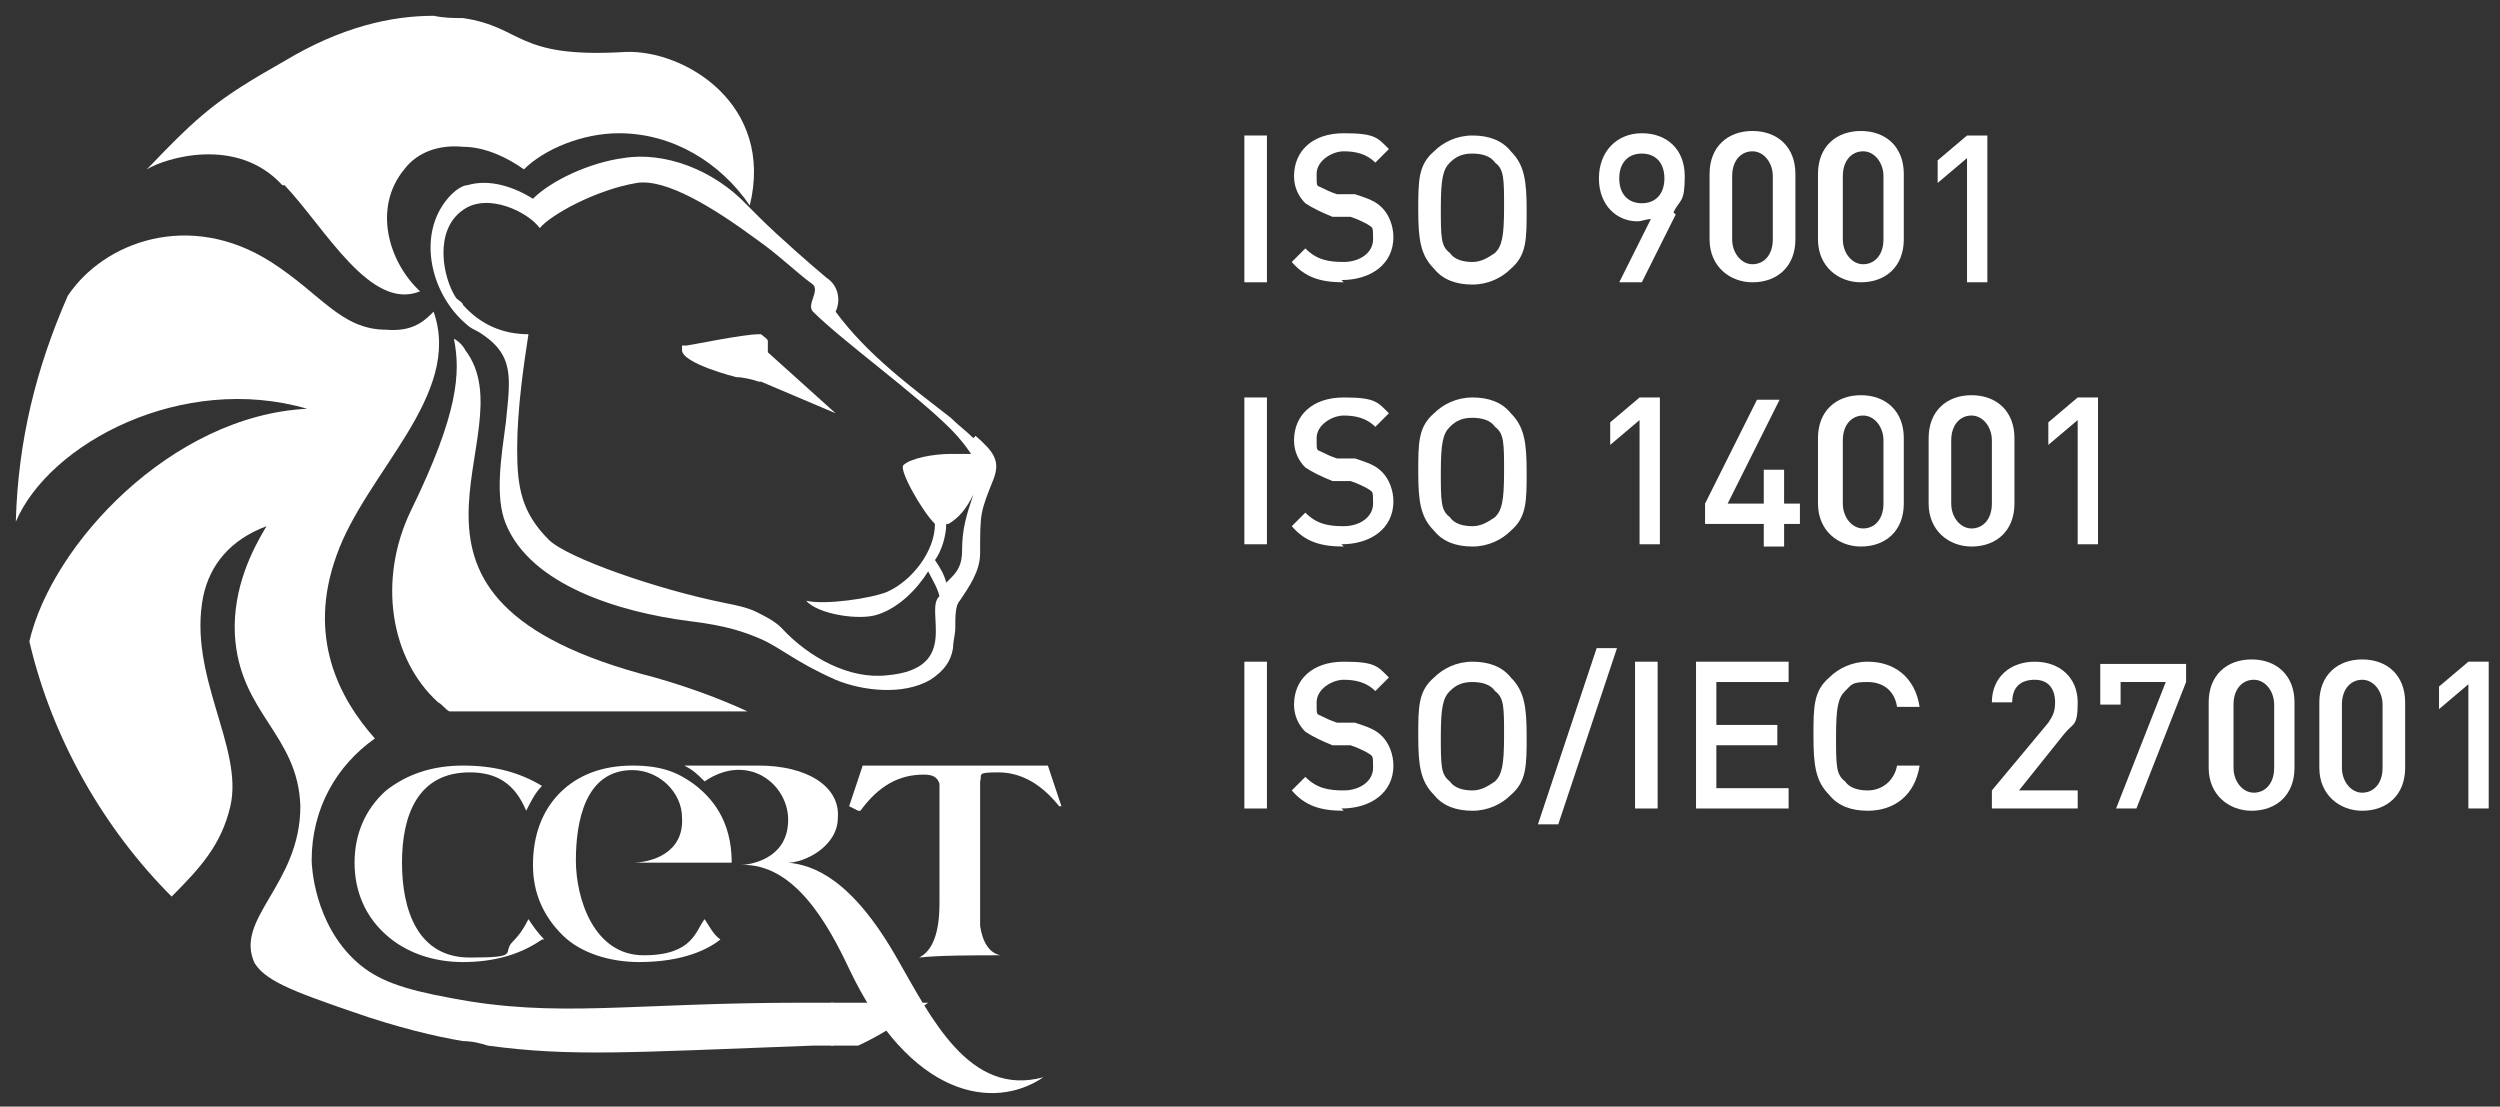
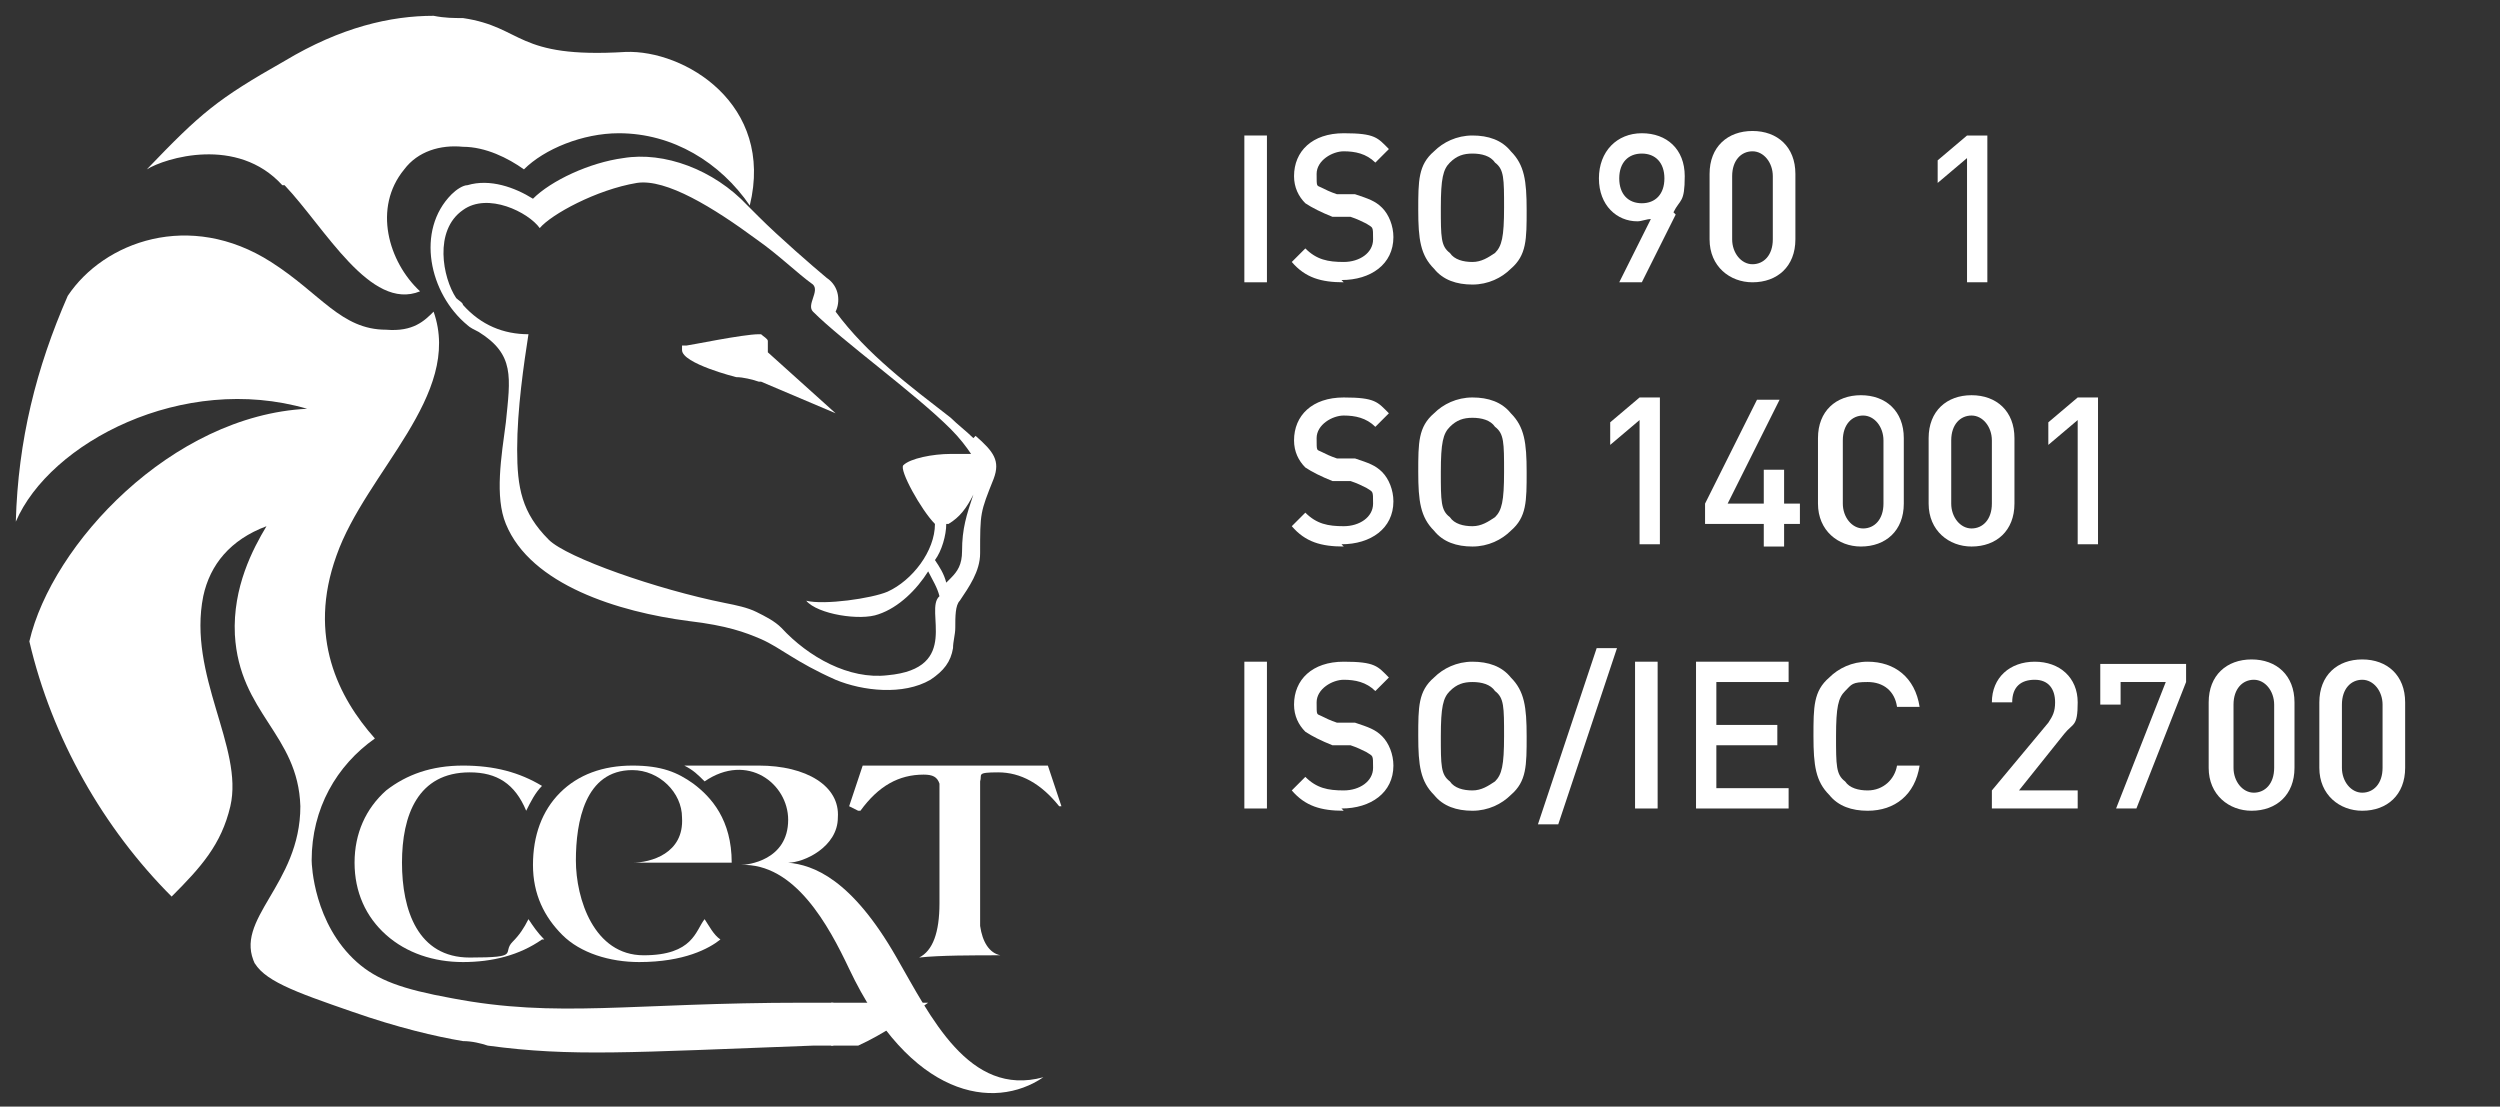
<svg xmlns="http://www.w3.org/2000/svg" version="1.1" viewBox="0 0 110.7 49">
  <rect x="0" y="0" width="110.7" height="49" fill="#333333" stroke="none" />
  <defs>
    <style>
      .cls-1 {
        fill: #fff;
      }
    </style>
  </defs>
  <g>
    <g id="Layer_1">
      <g>
        <path class="cls-1" d="M12.6,8.2c1.8,1.9,3.8,5.6,6,4.7-1.4-1.3-2.1-3.7-.7-5.4.6-.8,1.6-1.1,2.6-1,1,0,2,.5,2.7,1,.9-.9,2.6-1.6,4.2-1.6,2.4,0,4.5,1.3,5.8,3.2,1.1-4.5-2.9-6.9-5.5-6.8-4.9.3-4.5-1.1-7.2-1.5-.4,0-.8,0-1.3-.1-1.9,0-4.1.5-6.6,2-3,1.7-3.7,2.3-6.1,4.8.8-.5,4-1.5,6,.7" />
        <path class="cls-1" d="M43.1,19.4c-.3-.3-.7-.6-1-.9-1.8-1.4-3.7-2.8-5.1-4.7.2-.4.2-1.1-.4-1.5-.6-.5-2.1-1.8-3-2.7-.2-.2-.4-.4-.5-.5-1.5-1.6-3.7-2.4-5.5-2.1-1.5.2-3.2,1-4,1.8-.8-.5-1.9-.9-2.9-.6-.2,0-.5.2-.7.4-1.6,1.6-1,4.4.7,5.8.1.1.3.2.5.3,1.6,1,1.4,2,1.2,4-.2,1.5-.5,3.3,0,4.5,1.1,2.7,5,3.9,8.1,4.3,1.7.2,2.5.5,3.2.8.9.4,1.5,1,3.3,1.8,1.2.5,3,.7,4.2,0,.6-.4.9-.8,1-1.4,0-.3.1-.6.1-.9,0-.5,0-1,.2-1.2.4-.6.9-1.3.9-2.1,0-1.8,0-1.8.6-3.3.3-.8,0-1.2-.8-1.9M39.3,29.9c-1.7.2-3.5-.8-4.7-2.1-.3-.3-.7-.5-1.1-.7-.4-.2-.9-.3-1.4-.4-3-.6-7-2-7.8-2.8-1.2-1.2-1.4-2.3-1.4-4,0-1.8.3-3.8.5-5.1-1.1,0-2.1-.4-2.9-1.3,0-.1-.2-.2-.3-.3-.6-.9-1-3,.3-3.9h0c1.1-.8,2.9.1,3.4.8.5-.6,2.5-1.7,4.3-2,1.3-.2,3.4,1.1,5.3,2.5,1,.7,1.8,1.5,2.5,2,.3.3-.3.9,0,1.2,1.3,1.3,4.5,3.6,6.1,5.2.4.4.7.8.9,1.1-.2,0-.5,0-.9,0-.8,0-1.8.2-2.1.5-.2.2.8,2,1.4,2.6,0,1.2-1,2.5-2.1,3-.7.3-2.8.6-3.6.4h0c.5.6,2.4.9,3.2.6.9-.3,1.7-1.1,2.2-1.9.2.4.4.7.5,1.1-.7.6,1,3.2-2.3,3.5M42.6,24.4c0,.6-.2.9-.5,1.2,0,0-.1.1-.2.2-.1-.4-.3-.7-.5-1,.3-.4.5-1.1.5-1.6,0,0,0,0,.1,0,.5-.3.8-.7,1.1-1.3-.3.9-.5,1.5-.5,2.5" />
        <path class="cls-1" d="M34,15.6c0-.1,0-.3,0-.5,0-.1-.2-.2-.3-.3,0,0,0,0-.1,0,0,0,0,0,0,0-.7,0-3.1.5-3.2.5h-.2s0,.2,0,.2c0,.6,2.4,1.2,2.4,1.2.3,0,.7.1,1,.2,0,0,.1,0,.1,0l3.3,1.4-3-2.7Z" />
-         <path class="cls-1" d="M19.4,31.1c.2.1.3.3.5.4,0,0,.1,0,.2,0h13c-1.3-.6-2.7-1.1-4.1-1.5-13.7-3.5-5.5-10.7-8.4-14.5-.1-.2-.3-.4-.5-.5.3,1.5.2,3.3-1.9,7.6-1.5,3.1-.9,6.6,1.2,8.5" />
        <path class="cls-1" d="M36.8,44.4v1.9h1.2c1.1-.5,2.1-1.2,3.1-1.9h-4.3Z" />
        <path class="cls-1" d="M11.2,42.5c.4.9,1.8,1.4,4.4,2.3,2,.7,3.7,1.1,4.9,1.3.4,0,.8.1,1.1.2,3.7.5,6.3.3,14.4,0,.3,0,.6,0,.9,0v-1.9c-.3,0-.7,0-1.3,0-7.7,0-10.9.7-15.6-.2-2.2-.4-3.3-.8-4.2-1.6-1.9-1.7-2-4.3-2-4.5,0-2.3,1.1-4.2,2.8-5.4-1.6-1.8-3-4.5-1.7-8.1,1.3-3.7,5.6-7.1,4.3-10.8-.4.4-.9.9-2.1.8-2,0-2.9-1.6-5.1-3-3.6-2.3-7.4-.9-9,1.5-1.4,3.2-2.2,6.4-2.3,10,1.5-3.5,7.4-6.6,12.9-5-6,.3-11.3,6-12.3,10.3,1,4.3,3.3,8.3,6.3,11.3,1.3-1.3,2.2-2.3,2.6-4,.6-2.6-1.9-5.8-1.2-9.3.3-1.4,1.2-2.5,2.8-3.1-.6,1-1.5,2.7-1.4,4.8.2,3.5,2.8,4.4,2.9,7.6,0,3.5-3,5-2,7Z" />
        <path class="cls-1" d="M37.6,35.7l.6-1.8h8.2l.6,1.8h-.1c-.8-1-1.7-1.5-2.7-1.5s-.7.1-.8.4c0,.1,0,.5,0,1v3.7c0,.9,0,1.5,0,1.7.1.7.4,1.2.9,1.3h0c-1.2,0-2.7,0-3.6.1h0c.6-.3.9-1.1.9-2.4v-4.4c0-.5,0-.8,0-.9-.1-.3-.3-.4-.7-.4-1.1,0-2,.5-2.8,1.6h-.1Z" />
        <path class="cls-1" d="M30.6,33.9h3c2.1,0,3.6.9,3.5,2.3,0,1.3-1.5,2-2.2,2,1.1.1,2.8.7,4.8,4.2,1.5,2.6,3.2,6.2,6.5,5.3-2.2,1.5-5.9.9-8.6-4.8-.9-1.9-2.4-4.7-4.8-4.6h0c.3,0,2.1-.2,2.1-2,0-1.6-1.8-3-3.7-1.7-.3-.3-.5-.5-.9-.7" />
        <path class="cls-1" d="M24,41.6c-1,.7-2.2,1-3.5,1s-2.5-.4-3.4-1.2c-.9-.8-1.4-1.9-1.4-3.2s.5-2.4,1.4-3.2c.9-.7,2-1.1,3.4-1.1s2.5.3,3.5.9c-.3.3-.5.7-.7,1.1-.5-1.2-1.3-1.7-2.5-1.7-2.3,0-3,1.9-3,4s.7,4.2,3,4.2,1.4-.2,1.9-.7c.3-.3.5-.6.7-1,.2.3.4.6.7.9" />
        <path class="cls-1" d="M32.4,38.2h-4.4c.8,0,2.3-.4,2.2-2,0-1.1-1-2.1-2.2-2.1-2.1,0-2.5,2.3-2.5,4s.8,4.2,3,4.2,2.3-1.1,2.7-1.6c.2.3.4.7.7.9-.5.4-1.6,1-3.6,1-1.3,0-2.6-.4-3.4-1.2-.8-.8-1.3-1.8-1.3-3.1s.4-2.4,1.2-3.2c.8-.8,1.9-1.2,3.2-1.2s2,.3,2.7.8c.8.6,1.7,1.6,1.7,3.5" />
      </g>
      <g>
        <path class="cls-1" d="M55.1,12.5v-6.5h1v6.5h-1Z" />
        <path class="cls-1" d="M59.5,12.5c-1,0-1.7-.2-2.3-.9l.6-.6c.5.5,1,.6,1.7.6s1.3-.4,1.3-1,0-.5-.3-.7c-.2-.1-.4-.2-.7-.3h-.8c-.5-.2-.9-.4-1.2-.6-.3-.3-.5-.7-.5-1.2,0-1.1.8-1.9,2.2-1.9s1.5.2,2,.7l-.6.6c-.4-.4-.9-.5-1.4-.5s-1.2.4-1.2,1,0,.5.2.6c.2.1.4.2.7.3h.8c.6.2.9.3,1.2.6.3.3.5.8.5,1.3,0,1.2-1,1.9-2.3,1.9Z" />
        <path class="cls-1" d="M66.9,11.9c-.4.4-1,.7-1.7.7s-1.3-.2-1.7-.7c-.6-.6-.7-1.3-.7-2.6s0-2,.7-2.6c.4-.4,1-.7,1.7-.7s1.3.2,1.7.7c.6.6.7,1.3.7,2.6s0,2-.7,2.6ZM66.2,7.2c-.2-.3-.6-.4-1-.4s-.7.1-1,.4c-.3.3-.4.7-.4,2s0,1.7.4,2c.2.3.6.4,1,.4s.7-.2,1-.4c.3-.3.4-.7.4-2s0-1.7-.4-2Z" />
        <path class="cls-1" d="M74.2,9.5l-1.5,3h-1l1.4-2.8c-.2,0-.4.1-.6.1-.9,0-1.7-.7-1.7-1.9s.8-2,1.9-2,1.9.7,1.9,1.9-.2,1-.5,1.6ZM72.7,6.8c-.6,0-1,.4-1,1.1s.4,1.1,1,1.1,1-.4,1-1.1-.4-1.1-1-1.1Z" />
        <path class="cls-1" d="M77.6,12.5c-1,0-1.9-.7-1.9-1.9v-2.9c0-1.2.8-1.9,1.9-1.9s1.9.7,1.9,1.9v2.9c0,1.2-.8,1.9-1.9,1.9ZM78.5,7.8c0-.6-.4-1.1-.9-1.1s-.9.4-.9,1.1v2.8c0,.6.4,1.1.9,1.1s.9-.4.9-1.1v-2.8Z" />
-         <path class="cls-1" d="M82.4,12.5c-1,0-1.9-.7-1.9-1.9v-2.9c0-1.2.8-1.9,1.9-1.9s1.9.7,1.9,1.9v2.9c0,1.2-.8,1.9-1.9,1.9ZM83.4,7.8c0-.6-.4-1.1-.9-1.1s-.9.4-.9,1.1v2.8c0,.6.4,1.1.9,1.1s.9-.4.9-1.1v-2.8Z" />
        <path class="cls-1" d="M87.1,12.5v-5.5l-1.3,1.1v-1l1.3-1.1h.9v6.5h-.9Z" />
-         <path class="cls-1" d="M55.1,24.1v-6.5h1v6.5h-1Z" />
        <path class="cls-1" d="M59.5,24.2c-1,0-1.7-.2-2.3-.9l.6-.6c.5.5,1,.6,1.7.6s1.3-.4,1.3-1,0-.5-.3-.7c-.2-.1-.4-.2-.7-.3h-.8c-.5-.2-.9-.4-1.2-.6-.3-.3-.5-.7-.5-1.2,0-1.1.8-1.9,2.2-1.9s1.5.2,2,.7l-.6.6c-.4-.4-.9-.5-1.4-.5s-1.2.4-1.2,1,0,.5.2.6c.2.1.4.2.7.3h.8c.6.2.9.3,1.2.6.3.3.5.8.5,1.3,0,1.2-1,1.9-2.3,1.9Z" />
        <path class="cls-1" d="M66.9,23.5c-.4.4-1,.7-1.7.7s-1.3-.2-1.7-.7c-.6-.6-.7-1.3-.7-2.6s0-2,.7-2.6c.4-.4,1-.7,1.7-.7s1.3.2,1.7.7c.6.6.7,1.3.7,2.6s0,2-.7,2.6ZM66.2,18.9c-.2-.3-.6-.4-1-.4s-.7.1-1,.4c-.3.3-.4.7-.4,2s0,1.7.4,2c.2.3.6.4,1,.4s.7-.2,1-.4c.3-.3.4-.7.4-2s0-1.7-.4-2Z" />
        <path class="cls-1" d="M72.6,24.1v-5.5l-1.3,1.1v-1l1.3-1.1h.9v6.5h-.9Z" />
        <path class="cls-1" d="M79,23.2v1h-.9v-1h-2.6v-.9l2.3-4.6h1l-2.3,4.6h1.6v-1.5h.9v1.5h.7v.9h-.7Z" />
        <path class="cls-1" d="M82.4,24.2c-1,0-1.9-.7-1.9-1.9v-2.9c0-1.2.8-1.9,1.9-1.9s1.9.7,1.9,1.9v2.9c0,1.2-.8,1.9-1.9,1.9ZM83.4,19.5c0-.6-.4-1.1-.9-1.1s-.9.4-.9,1.1v2.8c0,.6.4,1.1.9,1.1s.9-.4.9-1.1v-2.8Z" />
        <path class="cls-1" d="M87.3,24.2c-1,0-1.9-.7-1.9-1.9v-2.9c0-1.2.8-1.9,1.9-1.9s1.9.7,1.9,1.9v2.9c0,1.2-.8,1.9-1.9,1.9ZM88.2,19.5c0-.6-.4-1.1-.9-1.1s-.9.4-.9,1.1v2.8c0,.6.4,1.1.9,1.1s.9-.4.9-1.1v-2.8Z" />
        <path class="cls-1" d="M92,24.1v-5.5l-1.3,1.1v-1l1.3-1.1h.9v6.5h-.9Z" />
        <path class="cls-1" d="M55.1,35.8v-6.5h1v6.5h-1Z" />
        <path class="cls-1" d="M59.5,35.9c-1,0-1.7-.2-2.3-.9l.6-.6c.5.5,1,.6,1.7.6s1.3-.4,1.3-1,0-.5-.3-.7c-.2-.1-.4-.2-.7-.3h-.8c-.5-.2-.9-.4-1.2-.6-.3-.3-.5-.7-.5-1.2,0-1.1.8-1.9,2.2-1.9s1.5.2,2,.7l-.6.6c-.4-.4-.9-.5-1.4-.5s-1.2.4-1.2,1,0,.5.2.6c.2.1.4.2.7.3h.8c.6.2.9.3,1.2.6.3.3.5.8.5,1.3,0,1.2-1,1.9-2.3,1.9Z" />
        <path class="cls-1" d="M66.9,35.2c-.4.4-1,.7-1.7.7s-1.3-.2-1.7-.7c-.6-.6-.7-1.3-.7-2.6s0-2,.7-2.6c.4-.4,1-.7,1.7-.7s1.3.2,1.7.7c.6.6.7,1.3.7,2.6s0,2-.7,2.6ZM66.2,30.6c-.2-.3-.6-.4-1-.4s-.7.1-1,.4c-.3.3-.4.7-.4,2s0,1.7.4,2c.2.3.6.4,1,.4s.7-.2,1-.4c.3-.3.4-.7.4-2s0-1.7-.4-2Z" />
        <path class="cls-1" d="M69,36.5h-.9l2.6-7.8h.9l-2.6,7.8Z" />
        <path class="cls-1" d="M72.4,35.8v-6.5h1v6.5h-1Z" />
        <path class="cls-1" d="M75.1,35.8v-6.5h4.1v.9h-3.2v1.9h2.7v.9h-2.7v1.9h3.2v.9h-4.1Z" />
        <path class="cls-1" d="M82.7,35.9c-.7,0-1.3-.2-1.7-.7-.6-.6-.7-1.3-.7-2.6s0-2,.7-2.6c.4-.4,1-.7,1.7-.7,1.2,0,2.1.7,2.3,2h-1c-.1-.7-.6-1.1-1.3-1.1s-.7.1-1,.4c-.3.3-.4.7-.4,2s0,1.7.4,2c.2.3.6.4,1,.4.7,0,1.2-.5,1.3-1.1h1c-.2,1.3-1.1,2-2.3,2Z" />
        <path class="cls-1" d="M88.2,35.8v-.8l2.5-3c.2-.3.3-.5.3-.9,0-.6-.3-1-.9-1s-1,.3-1,1h-.9c0-1.1.8-1.8,1.9-1.8s1.9.7,1.9,1.8-.2.9-.6,1.4l-2,2.5h2.6v.8h-3.8Z" />
        <path class="cls-1" d="M94.7,35.8h-1l2.2-5.6h-2v1h-.9v-1.8h3.8v.8l-2.2,5.6Z" />
        <path class="cls-1" d="M99.7,35.9c-1,0-1.9-.7-1.9-1.9v-2.9c0-1.2.8-1.9,1.9-1.9s1.9.7,1.9,1.9v2.9c0,1.2-.8,1.9-1.9,1.9ZM100.7,31.2c0-.6-.4-1.1-.9-1.1s-.9.4-.9,1.1v2.8c0,.6.4,1.1.9,1.1s.9-.4.9-1.1v-2.8Z" />
        <path class="cls-1" d="M104.6,35.9c-1,0-1.9-.7-1.9-1.9v-2.9c0-1.2.8-1.9,1.9-1.9s1.9.7,1.9,1.9v2.9c0,1.2-.8,1.9-1.9,1.9ZM105.5,31.2c0-.6-.4-1.1-.9-1.1s-.9.4-.9,1.1v2.8c0,.6.4,1.1.9,1.1s.9-.4.9-1.1v-2.8Z" />
-         <path class="cls-1" d="M109.3,35.8v-5.5l-1.3,1.1v-1l1.3-1.1h.9v6.5h-.9Z" />
      </g>
    </g>
  </g>
</svg>